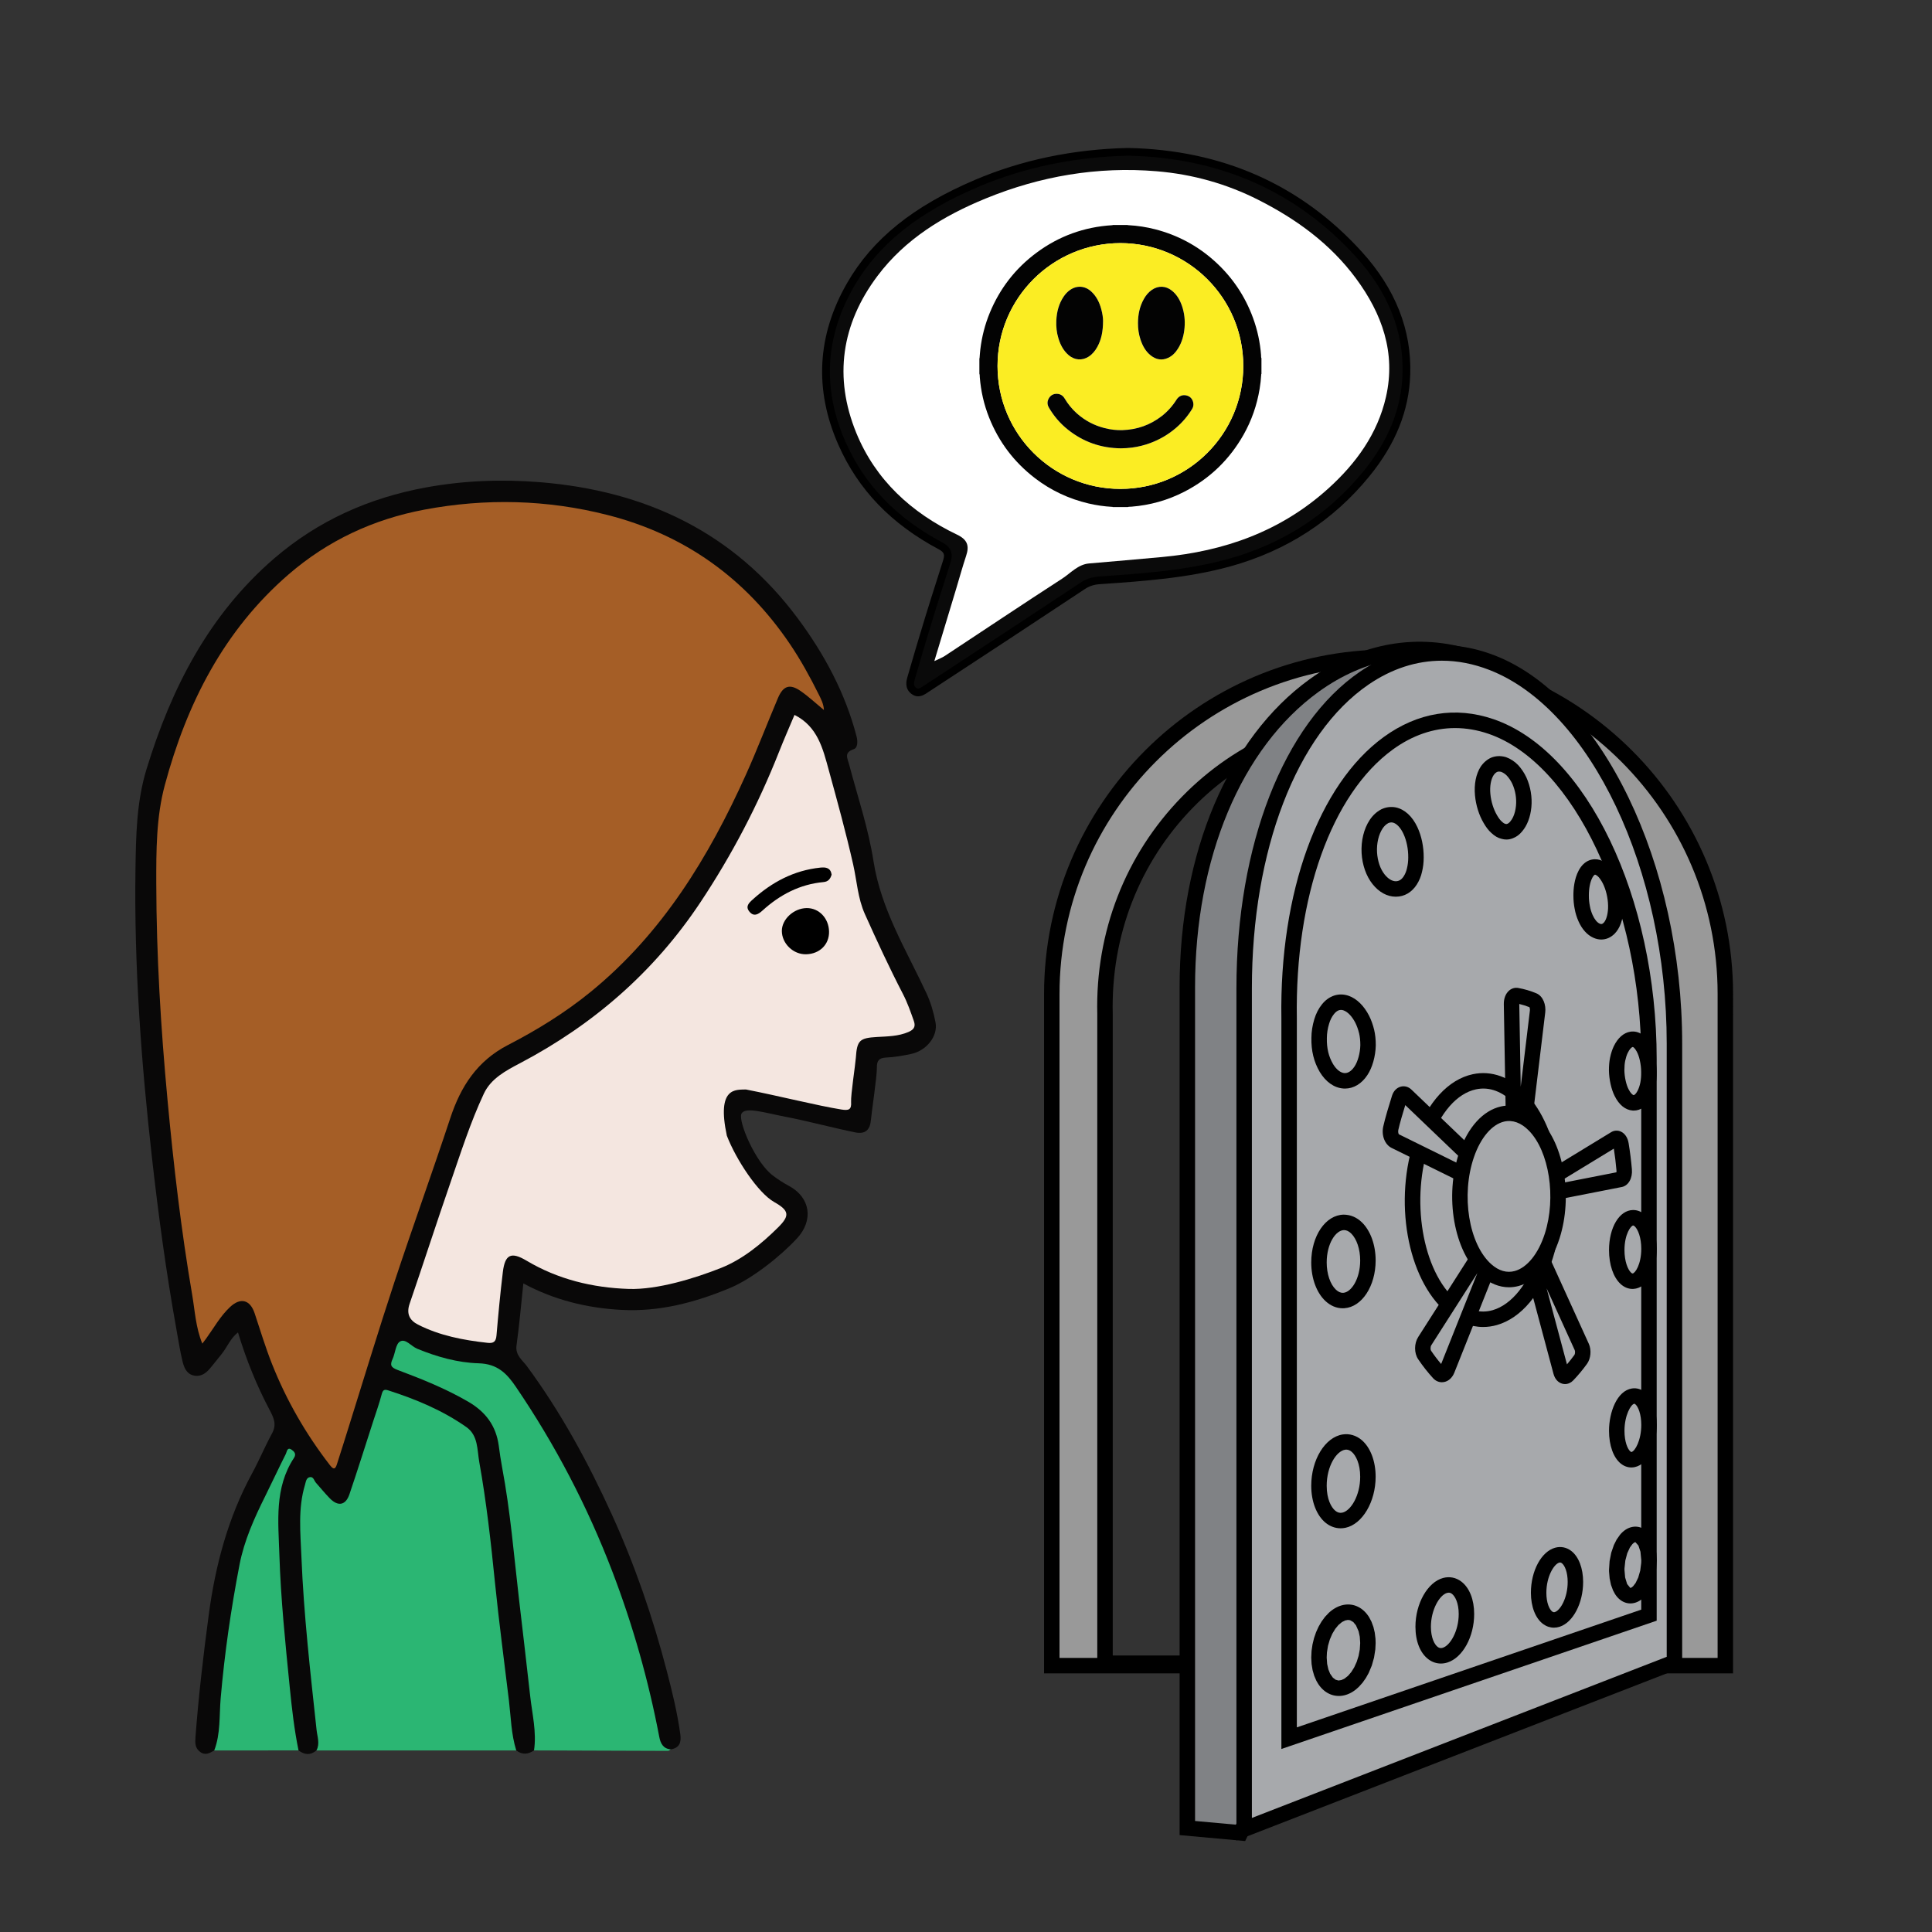
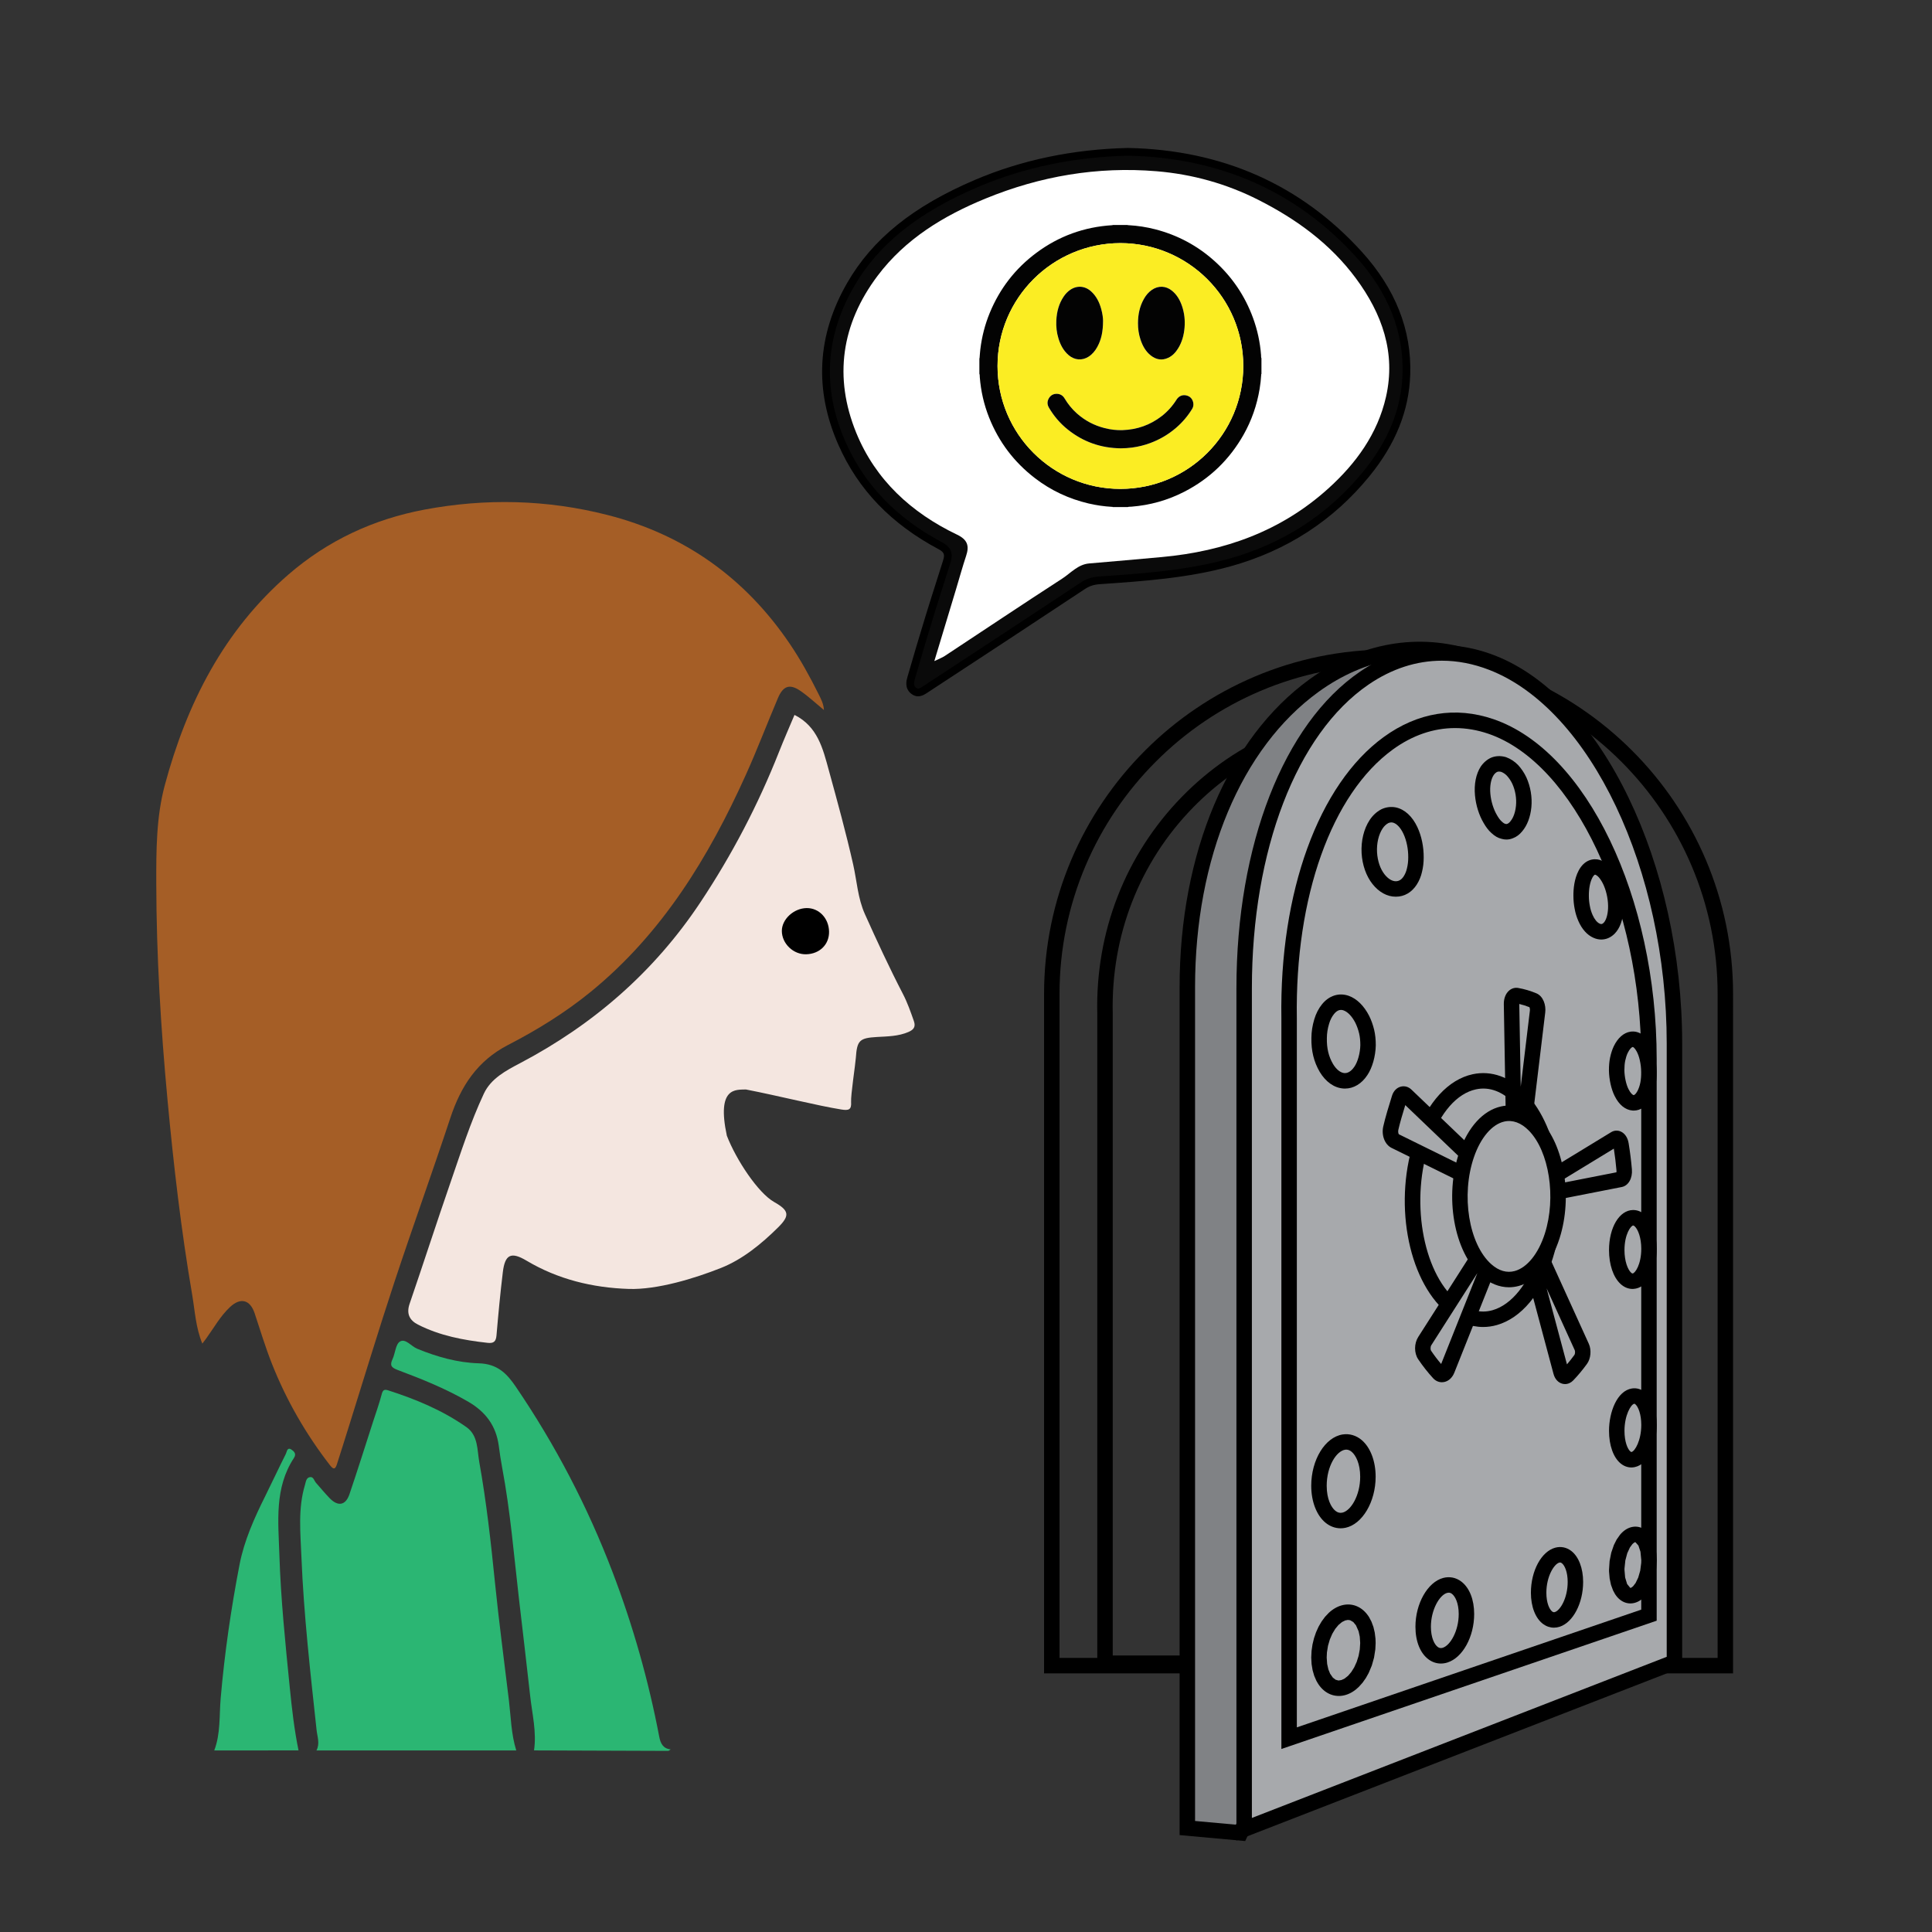
<svg xmlns="http://www.w3.org/2000/svg" version="1.1" x="0px" y="0px" viewBox="0 0 500 500" style="enable-background:new 0 0 500 500;" xml:space="preserve">
  <rect x="0" y="0" width="500" height="500" fill="#333333" stroke="none" />
  <g id="Layer_1">
</g>
  <g id="Layer_2">
    <g id="XMLID_6372_">
      <g id="XMLID_6615_">
-         <path id="XMLID_3_" style="fill:#090808;" d="M55.447,453.017c-1.165,0.657-2.287,1.397-3.66,0.367     c-1.353-1.015-1.305-2.364-1.195-3.832c0.793-10.594,2.028-21.139,3.436-31.666c1.714-12.815,4.994-25.139,11.213-36.583     c1.845-3.396,3.336-6.985,5.182-10.381c1.239-2.279,0.414-4.022-0.65-6.033c-3.358-6.346-6.032-12.99-8.181-20.049     c-2.001,1.519-2.829,3.897-4.345,5.724c-1.025,1.235-1.986,2.524-3.035,3.738c-1.116,1.294-2.536,2.127-4.269,1.635     c-1.771-0.503-2.355-2.176-2.727-3.721c-0.641-2.661-1.052-5.377-1.538-8.074c-2.674-14.822-4.685-29.727-6.368-44.701     c-2.78-24.742-4.612-49.518-4.249-74.417c0.127-8.704,0.265-17.484,2.849-25.931c6.423-21,16.186-40.079,33.116-54.63     c11.29-9.704,24.472-15.619,39.222-18.315c9.823-1.796,19.661-2.154,29.484-1.36c27.251,2.204,50.181,12.908,66.806,35.343     c6.851,9.245,12.216,19.231,15.141,30.445c0.358,1.371,0.267,2.977-0.699,3.297c-2.647,0.879-1.664,2.324-1.221,3.994     c2.202,8.305,4.984,16.529,6.299,24.978c1.955,12.561,8.515,23.053,13.701,34.188c1.135,2.438,1.859,4.981,2.355,7.565     c0.679,3.536-2.319,7.32-6.311,8.162c-2.125,0.448-4.292,0.837-6.454,0.932c-1.874,0.083-2.425,0.807-2.411,2.602     c0.019,2.463-1.337,11.201-1.556,13.658c-0.212,2.387-1.402,3.627-3.983,3.119c-4.87-0.959-12.854-3.059-18.127-4.056     c-5.273-0.998-10.428-2.686-11.376-0.79c-0.948,1.896,3.662,12.791,8.215,16.069c1.267,0.974,2.635,1.846,4.044,2.601     c5.608,3.002,6.448,8.917,2.108,13.603c-4.308,4.651-11.652,10.464-17.346,12.834c-9.015,3.753-18.251,6.198-28.115,5.665     c-8.882-0.479-17.344-2.541-25.358-6.852c-0.59,5.515-1.034,10.8-1.767,16.044c-0.358,2.559,1.542,3.82,2.682,5.366     c8.819,11.967,15.855,24.913,21.999,38.417c5.954,13.086,10.602,26.608,14.214,40.492c1.402,5.388,2.73,10.811,3.494,16.349     c0.288,2.088-0.171,3.563-2.493,3.926c-2.491,0.167-3.192-1.471-3.668-3.489c-1.875-7.94-3.487-15.938-5.845-23.768     c-5.971-19.831-14.104-38.682-24.887-56.385c-2.573-4.225-5.399-8.261-8.267-12.281c-1.139-1.597-2.901-2.634-4.85-2.857     c-6.826-0.779-13.598-1.924-19.851-5.008c-1.178-0.581-2.374-1.23-2.912,0.643c-0.448,1.558-2.123,3.359,0.682,4.483     c3.08,1.235,6.224,2.3,9.242,3.704c3.278,1.525,6.408,3.304,9.558,5.064c4.394,2.457,6.279,6.534,7.07,11.148     c1.186,6.915,2.154,13.866,3.072,20.829c1.289,9.78,2.311,19.595,3.346,29.391c0.907,8.581,2.539,17.077,2.994,25.708     c0.065,1.227-0.106,2.255-1.05,3.081c-1.531,1.046-3.063,1.189-4.598,0.006c-1.515-1.047-1.678-2.705-1.821-4.299     c-0.982-10.954-2.427-21.859-3.692-32.777c-1.58-13.642-2.72-27.363-5.551-40.847c-0.552-2.631-2.101-4.967-4.367-6.414     c-4.888-3.123-10.257-5.214-15.597-7.375c-1.896-0.767-2.992-0.181-3.632,1.804c-2.01,6.229-4.077,12.441-5.929,18.72     c-0.544,1.846-1.067,3.697-1.935,5.412c-1.186,2.343-3.921,3.022-5.975,1.386c-1.275-1.016-2.173-2.378-3.223-3.6     c-1.257-1.462-2.077-1.059-2.449,0.643c-0.508,2.319-0.879,4.659-0.838,7.052c0.25,14.707,1.205,29.361,3.075,43.957     c0.566,4.416,0.647,8.888,1.34,13.298c0.185,1.178-0.069,2.274-1.114,3.041c-1.55,1.317-3.098,1.161-4.644-0.008     c-0.838-0.714-1.226-1.627-1.363-2.719c-1.845-14.764-3.739-29.511-4.148-44.423c-0.177-6.445-0.713-12.848-0.001-19.304     c0.376-3.409,2.002-6.284,3.288-9.694c-1.092,0.715-1.356,1.599-1.716,2.382c-2.22,4.826-4.523,9.614-6.722,14.449     c-3.619,7.958-4.946,16.522-6.127,25.057c-1.127,8.148-2.599,16.269-2.781,24.54c-0.026,1.201-0.078,2.4-0.177,3.598     C57.328,449.092,57.373,451.415,55.447,453.017z" />
-       </g>
+         </g>
      <g id="XMLID_6614_">
        <path id="XMLID_4_" style="fill:#2BB673;" d="M81.9,453.009c0.939-1.761,0.22-3.538,0.03-5.301     c-1.609-14.894-3.317-29.779-3.92-44.76c-0.251-6.246-0.93-12.521,0.919-18.665c0.238-0.791,0.296-1.848,1.292-2.007     c0.922-0.147,1.068,0.923,1.549,1.462c1.196,1.343,2.328,2.748,3.584,4.032c2.129,2.176,4.104,1.822,5.078-1.045     c2.125-6.248,4.096-12.548,6.127-18.827c0.757-2.34,1.594-4.659,2.215-7.035c0.29-1.108,0.627-1.384,1.726-1.03     c7.14,2.299,14.026,5.158,20.191,9.488c3.093,2.172,2.781,5.911,3.344,9.046c1.857,10.343,3.01,20.788,4.068,31.247     c1.029,10.178,2.392,20.322,3.607,30.482c0.517,4.322,0.579,8.71,1.899,12.914C116.372,453.009,99.136,453.009,81.9,453.009z" />
      </g>
      <g id="XMLID_6613_">
        <path id="XMLID_5_" style="fill:#2BB673;" d="M138.205,453.003c0.707-4.762-0.477-9.395-0.994-14.068     c-0.925-8.372-1.928-16.735-2.897-25.102c-1.319-11.38-2.241-22.811-4.37-34.088c-0.351-1.858-0.614-3.735-0.868-5.609     c-0.697-5.133-3.369-8.736-7.878-11.364c-5.831-3.399-12.042-5.876-18.306-8.231c-1.784-0.671-1.991-1.299-1.285-2.842     c0.695-1.521,0.783-3.838,1.911-4.513c1.427-0.855,2.905,1.229,4.445,1.864c5.105,2.107,10.517,3.618,15.901,3.77     c4.922,0.139,7.325,2.678,9.658,6.109c10.186,14.982,18.511,30.918,24.98,47.857c5.304,13.889,9.331,28.111,12.115,42.7     c0.323,1.694,0.989,3.064,2.959,3.253c-0.229,0.135-0.458,0.387-0.685,0.387C161.328,453.098,149.767,453.049,138.205,453.003z" />
      </g>
      <g id="XMLID_6612_">
        <path id="XMLID_6_" style="fill:#2BB673;" d="M55.447,453.017c1.666-4.359,1.275-9.002,1.664-13.504     c1.003-11.629,2.676-23.156,4.882-34.593c1.199-6.218,3.818-12.037,6.645-17.718c1.809-3.638,3.518-7.326,5.347-10.953     c0.256-0.508,0.323-1.847,1.46-1.082c0.631,0.425,1.34,1.064,0.636,2.136c-5.105,7.767-4.052,16.476-3.779,25.067     c0.365,11.479,1.547,22.894,2.686,34.312c0.545,5.466,1.164,10.928,2.27,16.319C69.986,453.006,62.717,453.012,55.447,453.017z" />
      </g>
      <g id="XMLID_6611_">
        <path id="XMLID_7_" style="fill:#A55E26;" d="M213.23,183.754c-2.054-1.696-3.914-3.446-5.988-4.891     c-2.833-1.974-4.547-1.421-5.917,1.808c-2.803,6.605-5.355,13.321-8.303,19.86c-9.635,21.371-21.665,41.068-40.128,56.139     c-6.608,5.394-13.867,9.872-21.398,13.76c-8.001,4.131-12.241,10.712-14.95,18.905c-4.706,14.229-9.804,28.329-14.504,42.56     c-4.087,12.371-7.851,24.849-11.759,37.279c-1.02,3.245-2.026,6.494-3.074,9.73c-0.375,1.157-0.758,1.657-1.805,0.304     c-6.228-8.044-11.262-16.773-15.006-26.215c-1.702-4.291-3.037-8.729-4.495-13.114c-1.17-3.518-3.648-4.183-6.393-1.6     c-2.504,2.355-4.16,5.371-6.149,8.127c-0.266,0.369-0.549,0.726-0.999,1.32c-1.726-4.232-1.914-8.493-2.621-12.622     c-2.861-16.717-4.811-33.545-6.385-50.437c-1.736-18.635-2.87-37.289-2.91-55.994c-0.018-8.527-0.016-17.203,2.203-25.461     c5.663-21.074,15.247-40.05,32.067-54.581c10.124-8.747,21.934-14.259,35.12-16.74c15.898-2.991,31.765-2.597,47.386,1.386     c19.903,5.075,35.66,16.312,47.206,33.39c2.81,4.156,5.21,8.525,7.437,13C212.481,180.907,213.155,182.168,213.23,183.754z" />
      </g>
      <g id="XMLID_6610_">
        <path id="XMLID_8_" style="fill:#F4E6E0;" d="M205.614,185.019c6.008,3.006,7.351,8.747,8.874,14.293     c2.225,8.102,4.458,16.211,6.309,24.403c0.971,4.297,1.184,8.723,3.04,12.86c3.123,6.962,6.326,13.88,9.837,20.653     c1.171,2.26,2.001,4.642,2.839,7.032c0.533,1.521-0.1,2.253-1.439,2.827c-2.603,1.116-5.35,1.124-8.096,1.282     c-4.548,0.262-5.18,0.886-5.488,5.408c-0.116,1.703-1.342,9.693-1.226,11.392c0.141,2.054-0.628,2.272-2.507,1.972     c-6.231-0.995-16.063-3.498-24.716-5.186c-2.565,0.108-7.643-0.726-4.935,11.958c2.423,6.27,8.093,14.825,12.254,17.176     c3.86,2.182,4.119,3.477,1.054,6.521c-4.378,4.349-9.282,8.328-14.785,10.518c-6.802,2.707-16.524,5.69-23.908,5.447     c-9.387-0.309-18.314-2.47-26.476-7.329c-3.962-2.358-5.554-1.627-6.112,2.971c-0.662,5.453-1.175,10.925-1.643,16.398     c-0.138,1.61-0.745,2.083-2.316,1.909c-6.24-0.691-12.359-1.847-18.007-4.72c-2.174-1.106-3.044-2.813-2.162-5.385     c3.574-10.426,6.957-20.918,10.559-31.333c2.683-7.759,5.172-15.61,8.657-23.054c1.843-3.937,5.743-5.972,9.386-7.89     c19.011-10.006,34.716-23.671,46.634-41.594c8.161-12.273,14.961-25.263,20.374-38.978     C202.886,191.35,204.286,188.18,205.614,185.019z" />
      </g>
      <g id="XMLID_6609_">
        <path id="XMLID_9_" d="M208.625,246.965c-3.311,0.08-6.263-2.749-6.284-6.023c-0.019-3.025,3.072-5.885,6.41-5.931     c3.193-0.044,5.737,2.616,5.807,6.071C214.627,244.418,212.144,246.879,208.625,246.965z" />
      </g>
      <g id="XMLID_6608_">
-         <path id="XMLID_10_" d="M215.224,226.343c-0.319,1.068-0.815,1.817-2.093,1.935c-6.139,0.567-11.295,3.275-15.804,7.373     c-1.03,0.936-2.227,1.721-3.403,0.252c-1.036-1.293-0.163-2.17,0.821-3.063c5.013-4.546,10.719-7.586,17.541-8.3     C213.747,224.388,214.95,224.572,215.224,226.343z" />
-       </g>
+         </g>
    </g>
    <g id="XMLID_6758_">
      <path id="XMLID_4006_" style="fill:#0A0A0A;" d="M291.905,39.293c23.818,0.473,43.894,9.027,59.793,26.542    c7.893,8.695,12.678,18.92,12.274,31.056c-0.328,9.844-4.301,18.31-10.353,25.739c-9.306,11.422-21.298,19.065-35.471,22.984    c-10.963,3.032-22.311,3.801-33.617,4.575c-1.634,0.112-2.972,0.531-4.352,1.446c-13.488,8.944-27.023,17.819-40.56,26.688    c-0.937,0.614-1.941,1.381-3.158,0.441c-1.131-0.873-0.998-2.081-0.687-3.167c1.523-5.322,3.107-10.627,4.73-15.92    c1.469-4.792,3.021-9.559,4.524-14.341c0.553-1.759,0.398-2.993-1.584-4.048c-11.39-6.065-20.278-14.61-25.561-26.587    c-6.193-14.042-5.374-27.776,2.234-40.985c7.436-12.909,19.296-20.572,32.605-26.246    C265.289,42.113,278.492,39.605,291.905,39.293z" />
      <path id="XMLID_4007_" d="M237.604,180.205c-0.548,0-1.141-0.174-1.756-0.649c-1.844-1.423-1.237-3.539-1.037-4.234    c1.414-4.943,2.963-10.157,4.734-15.937c0.923-3.01,1.878-6.01,2.834-9.01c0.566-1.778,1.133-3.557,1.692-5.338    c0.433-1.377,0.375-2.079-1.101-2.865c-12.372-6.587-20.878-15.44-26.006-27.066c-6.286-14.251-5.518-28.345,2.283-41.888    c6.544-11.362,17.056-19.835,33.079-26.667c12.08-5.149,25.388-7.928,39.553-8.257l0.043,0c24.41,0.485,44.771,9.525,60.514,26.87    c8.699,9.583,12.915,20.269,12.532,31.761c-0.312,9.37-3.771,17.985-10.576,26.337c-9.329,11.449-21.434,19.294-35.979,23.316    c-11.021,3.047-22.544,3.837-33.688,4.601l-0.127,0.009c-1.512,0.104-2.669,0.487-3.868,1.282    c-13.134,8.71-26.142,17.241-40.564,26.691l-0.154,0.102C239.425,179.649,238.584,180.205,237.604,180.205z M291.905,40.292    c-13.901,0.327-26.953,3.051-38.792,8.098c-15.604,6.652-25.814,14.858-32.132,25.825c-7.465,12.961-8.2,26.447-2.186,40.083    c4.939,11.199,13.155,19.739,25.115,26.107c2.819,1.501,2.587,3.584,2.069,5.23c-0.561,1.783-1.128,3.564-1.695,5.346    c-0.953,2.993-1.906,5.986-2.827,8.989c-1.768,5.769-3.313,10.97-4.724,15.902c-0.36,1.255-0.139,1.734,0.337,2.101    c0.512,0.396,0.835,0.282,1.838-0.379l0.161-0.106c14.42-9.448,27.425-17.978,40.555-26.685c1.488-0.987,2.98-1.483,4.837-1.61    l0.127-0.009c11.045-0.757,22.467-1.54,33.292-4.533c14.138-3.91,25.9-11.531,34.962-22.652c6.519-8,9.831-16.224,10.129-25.14    c0.364-10.954-3.678-21.165-12.015-30.351C335.603,49.591,315.734,40.771,291.905,40.292z" />
    </g>
    <g id="XMLID_6757_">
      <path id="XMLID_2_" style="fill:#FFFFFF;" d="M350.902,72.03c-6.62-8.941-15.362-15.293-25.177-20.271    c-8.295-4.207-17.101-6.664-26.372-7.438c-15.352-1.281-30.152,1.262-44.316,7.071c-10.824,4.439-20.755,10.445-27.94,20.014    c-9.361,12.467-11.365,26.245-5.498,40.615c4.978,12.193,14.275,20.687,26.076,26.34c2.682,1.285,3.227,2.861,2.369,5.453    c-0.953,2.88-1.758,5.808-2.634,8.714c-1.826,6.055-3.656,12.108-5.606,18.564c1.242-0.604,2.027-0.884,2.702-1.329    c10.118-6.668,20.185-13.414,30.357-19.998c2.239-1.449,4.107-3.699,7.014-3.947c6.278-0.536,12.555-1.08,18.829-1.656    c16.216-1.488,30.814-6.685,43.04-17.723c7.205-6.505,12.779-14.181,14.95-23.744C361.288,91.278,357.675,81.177,350.902,72.03z" />
    </g>
    <g id="XMLID_6373_">
      <g id="XMLID_5998_">
        <g id="XMLID_6025_">
-           <path id="XMLID_3999_" style="fill:#999999;" d="M359.359,170.097c-48.136,0-87.157,39.022-87.157,87.157v173.805h174.315      V257.254C446.517,209.118,407.495,170.097,359.359,170.097z M432.767,430.438H285.975v-167.99      c-1.019-42.365,32.069-76.709,72.886-76.709s73.905,34.344,73.905,76.709V430.438z" />
          <path id="XMLID_4002_" d="M448.517,433.06H270.202V257.254c0-49.162,39.996-89.157,89.157-89.157s89.157,39.996,89.157,89.157      V433.06z M434.767,429.06h9.75V257.254c0-46.956-38.201-85.157-85.157-85.157s-85.157,38.201-85.157,85.157V429.06h9.772      V262.448c-0.512-21.257,7.27-41.249,21.91-56.246c14.142-14.485,32.955-22.463,52.977-22.463      c41.854,0,75.905,35.309,75.905,78.709V429.06z M287.975,428.438h142.792V262.448c0-41.195-32.257-74.709-71.905-74.709      c-18.935,0-36.732,7.549-50.114,21.257c-13.882,14.219-21.259,33.185-20.773,53.404L287.975,428.438z" />
        </g>
      </g>
      <g id="XMLID_6220_">
        <g id="XMLID_6371_">
          <path id="XMLID_3995_" style="fill:#808285;" d="M380.842,170.259c-35.629-11.74-73.561,24.882-73.561,85.165v217.668      l13.767,1.252l97.592-204.557C418.64,225.46,409.067,179.56,380.842,170.259z" />
          <path id="XMLID_3996_" d="M322.254,476.462l-16.973-1.543V255.425c0-34.627,12.572-64.395,33.632-79.628      c13.143-9.508,28.255-12.149,42.555-7.437c35.354,11.65,39.172,74.812,39.172,101.427v0.453l-0.195,0.408L322.254,476.462z       M309.281,471.267l10.561,0.959l96.798-202.891c-0.042-26-3.74-86.406-36.424-97.176c-13.049-4.299-26.883-1.856-38.958,6.879      c-20.022,14.484-31.977,43.04-31.977,76.387V471.267z" />
        </g>
        <g id="XMLID_6775_">
          <path id="XMLID_3991_" style="fill:#A7A9AC;" d="M386.16,171.511c-32.798-12.74-64.173,23.943-64.173,84.227v217.668      l111.359-43.255V270.1C433.346,225.773,413.861,182.271,386.16,171.511z" />
          <path id="XMLID_3992_" d="M319.987,476.328V255.737c0-37.022,12.233-68.393,31.927-81.87c10.856-7.43,22.949-8.889,34.971-4.22      c27.627,10.731,48.461,53.917,48.461,100.453v161.42L319.987,476.328z M373.158,170.989c-6.563,0-12.981,2.07-18.985,6.179      c-18.619,12.742-30.186,42.848-30.186,78.569v214.745l107.358-41.701V270.1c0-44.976-19.737-86.558-45.91-96.724      C381.333,171.782,377.218,170.989,373.158,170.989z" />
        </g>
        <g id="XMLID_6786_">
          <path id="XMLID_3987_" style="fill:#A7A9AC;" d="M385.849,188.006c-27.478-9.394-53.065,23.766-52.226,75.556v186.275      l93.127-31.837V274.134C426.749,234.289,409.659,196.146,385.849,188.006z" />
          <path id="XMLID_3988_" d="M331.622,452.636V263.563c-0.529-32.641,9.613-60.553,26.468-72.812      c8.779-6.386,18.604-7.988,28.405-4.637h0.001c24.088,8.235,42.253,46.076,42.253,88.02v145.297L331.622,452.636z       M376.569,188.423c-5.582,0-11.047,1.869-16.126,5.563c-15.819,11.504-25.33,38.152-24.821,69.544v183.51l89.127-30.469V274.134      c0-39.653-17.371-76.654-39.547-84.235C382.317,188.913,379.428,188.423,376.569,188.423z" />
        </g>
        <g id="XMLID_6800_">
          <g id="XMLID_6826_">
            <g id="XMLID_6828_">
              <path id="XMLID_3983_" style="fill-rule:evenodd;clip-rule:evenodd;fill:#A7A9AC;" d="M379.514,417.703        c0,4.907-2.448,9.665-5.515,10.642c-3.118,0.993-5.684-2.289-5.684-7.346c0-5.056,2.566-9.85,5.684-10.692        C377.066,409.48,379.514,412.797,379.514,417.703z" />
              <path id="XMLID_3984_" d="M372.9,430.522c-1.125,0-2.214-0.357-3.172-1.058c-2.169-1.586-3.413-4.672-3.413-8.466        c0-5.994,3.146-11.538,7.162-12.622c1.667-0.45,3.344-0.116,4.724,0.941c2.105,1.611,3.313,4.668,3.313,8.385        c0,5.898-2.97,11.293-6.907,12.548C374.036,430.433,373.464,430.522,372.9,430.522z M374.927,412.181        c-0.13,0-0.264,0.02-0.406,0.058c-1.985,0.536-4.205,4.396-4.205,8.761c0,2.908,0.956,4.638,1.774,5.236        c0.407,0.299,0.812,0.36,1.302,0.205c1.949-0.622,4.122-4.363,4.122-8.737c0-2.859-0.939-4.593-1.744-5.209        C375.494,412.283,375.224,412.181,374.927,412.181z" />
            </g>
          </g>
          <g id="XMLID_6822_">
            <g id="XMLID_6824_">
              <path id="XMLID_3979_" style="fill-rule:evenodd;clip-rule:evenodd;fill:#A7A9AC;" d="M407.714,409.404        c0,4.529-2.084,8.864-4.693,9.695c-2.648,0.844-4.825-2.238-4.825-6.894c0-4.656,2.177-9.019,4.825-9.734        C405.63,401.767,407.714,404.876,407.714,409.404z" />
              <path id="XMLID_3980_" d="M402.157,421.239c-0.985,0-1.942-0.316-2.789-0.936c-1.985-1.451-3.171-4.479-3.171-8.099        c0-5.679,2.709-10.694,6.303-11.665c1.447-0.391,2.917-0.094,4.134,0.837c1.929,1.477,3.08,4.478,3.08,8.027        c0,5.509-2.616,10.496-6.085,11.601C403.138,421.161,402.645,421.239,402.157,421.239z M403.747,404.371        c-0.069,0-0.136,0.012-0.204,0.03c-1.364,0.369-3.346,3.592-3.346,7.804c0,2.591,0.77,4.313,1.531,4.87        c0.234,0.172,0.421,0.203,0.686,0.119c1.378-0.439,3.3-3.615,3.3-7.79c0-2.552-0.76-4.275-1.512-4.852        C404.026,404.418,403.883,404.371,403.747,404.371z" />
            </g>
          </g>
          <g id="XMLID_6818_">
            <g id="XMLID_6820_">
              <path id="XMLID_3975_" style="fill-rule:evenodd;clip-rule:evenodd;fill:#A7A9AC;" d="M422.641,361.314        c2.288-0.364,4.12,2.973,4.12,7.449c0,4.476-1.832,8.488-4.12,8.968c-2.321,0.487-4.228-2.836-4.228-7.429        C418.413,365.708,420.32,361.683,422.641,361.314z" />
              <path id="XMLID_3976_" d="M422.196,379.777c-0.977,0-1.931-0.349-2.755-1.018c-1.896-1.539-3.028-4.701-3.028-8.458        c0-4.858,2.072-10.353,5.913-10.964h0.001c1.231-0.195,2.48,0.177,3.502,1.05c1.836,1.566,2.932,4.698,2.932,8.375        c0,4.835-1.961,10.14-5.71,10.925C422.766,379.748,422.479,379.777,422.196,379.777z M422.954,363.289        c-0.873,0.14-2.541,2.979-2.541,7.013c0,2.813,0.803,4.747,1.549,5.353c0.175,0.142,0.239,0.123,0.268,0.119        c0.893-0.188,2.531-2.991,2.531-7.011c0-2.768-0.793-4.704-1.529-5.333C423.149,363.358,423.047,363.278,422.954,363.289        L422.954,363.289z" />
            </g>
          </g>
          <g id="XMLID_6814_">
            <g id="XMLID_6816_">
              <path id="XMLID_3971_" style="fill-rule:evenodd;clip-rule:evenodd;fill:#A7A9AC;" d="M422.641,315.153        c2.288-0.037,4.12,3.562,4.12,8.038c0,4.476-1.832,8.226-4.12,8.379c-2.321,0.155-4.228-3.44-4.228-8.033        C418.413,318.943,420.32,315.19,422.641,315.153z" />
              <path id="XMLID_3972_" d="M422.491,333.575c-1.125,0-2.2-0.452-3.126-1.317c-1.849-1.729-2.952-4.989-2.952-8.721        c0-5.863,2.663-10.327,6.195-10.384h0.001c0.021,0,0.044,0,0.066,0c1.175,0,2.293,0.49,3.239,1.422        c1.782,1.754,2.846,4.975,2.846,8.616c0,5.779-2.518,10.142-5.986,10.374C422.68,333.572,422.585,333.575,422.491,333.575z         M422.672,317.153c-0.581,0.01-2.259,2.22-2.259,6.384c0,2.902,0.873,5.041,1.685,5.8c0.163,0.152,0.309,0.241,0.409,0.238        c0.654-0.044,2.254-2.335,2.254-6.384c0-2.86-0.829-4.956-1.651-5.766c-0.205-0.201-0.362-0.272-0.436-0.272H422.672        L422.672,317.153z" />
            </g>
          </g>
          <g id="XMLID_6810_">
            <g id="XMLID_6812_">
              <path id="XMLID_3967_" style="fill-rule:evenodd;clip-rule:evenodd;fill:#A7A9AC;" d="M422.234,268.979        c1.143-0.178,2.244,0.604,3.073,2.138c0.419,0.761,0.775,1.702,1.012,2.77c0.243,1.066,0.411,2.259,0.415,3.503        c0.041,2.595-0.434,4.413-1.169,5.86c-0.743,1.413-1.776,2.247-2.924,2.16c-1.156-0.088-2.21-1.093-2.978-2.653        c-0.775-1.526-1.237-3.816-1.274-5.753c0-1.022,0.069-1.99,0.255-2.891c0.192-0.9,0.451-1.728,0.789-2.454        C420.122,270.214,421.094,269.157,422.234,268.979z" />
              <path id="XMLID_3968_" d="M422.809,287.417c-0.105,0-0.212-0.005-0.319-0.013c-1.855-0.143-3.496-1.479-4.621-3.765        c-0.862-1.701-1.434-4.237-1.479-6.598c0-1.283,0.097-2.36,0.296-3.33c0.233-1.095,0.548-2.064,0.937-2.898        c1.045-2.193,2.571-3.541,4.306-3.812l0,0c2.025-0.31,3.885,0.842,5.14,3.165c0.519,0.94,0.938,2.082,1.205,3.287        c0.303,1.329,0.459,2.654,0.463,3.93c0.042,2.63-0.412,4.854-1.387,6.772C426.245,286.252,424.608,287.417,422.809,287.417z         M422.542,270.955c-0.243,0.038-0.789,0.486-1.303,1.563c-0.254,0.546-0.472,1.229-0.64,2.013        c-0.141,0.687-0.211,1.501-0.211,2.473c0.033,1.702,0.458,3.666,1.058,4.848c0.548,1.112,1.115,1.547,1.348,1.564        c0.174-0.006,0.559-0.256,1-1.097c0.67-1.318,0.973-2.882,0.94-4.898c-0.003-1.006-0.126-2.037-0.365-3.09        c-0.188-0.848-0.47-1.622-0.814-2.249C423.067,271.18,422.616,270.925,422.542,270.955z" />
            </g>
          </g>
          <g id="XMLID_6806_">
            <g id="XMLID_6808_">
              <path id="XMLID_3963_" style="fill-rule:evenodd;clip-rule:evenodd;fill:#A7A9AC;" d="M410.323,226.236        c0.797-1.506,1.938-2.137,3.162-1.761c0.599,0.197,1.224,0.624,1.819,1.281c0.574,0.68,1.143,1.555,1.61,2.649        c0.937,2.179,1.347,4.698,1.246,6.839c-0.11,2.168-0.7,3.938-1.689,4.958c-0.995,1.025-2.19,1.161-3.271,0.67        c-1.105-0.49-2.118-1.581-2.866-3.269c-0.374-0.852-0.666-1.755-0.842-2.746c-0.193-0.963-0.294-1.975-0.296-3.006        C409.181,229.821,409.516,227.76,410.323,226.236z" />
              <path id="XMLID_3964_" d="M414.414,243.149c-0.677,0-1.366-0.15-2.041-0.456c-1.6-0.708-2.943-2.19-3.869-4.281        c-0.466-1.06-0.787-2.107-0.982-3.207c-0.211-1.052-0.324-2.194-0.326-3.352c-0.013-1.788,0.212-4.387,1.359-6.554l0,0        c1.488-2.81,3.823-3.258,5.518-2.737c0.992,0.324,1.894,0.943,2.715,1.851c0.815,0.963,1.462,2.025,1.966,3.207        c1.013,2.353,1.525,5.168,1.404,7.718c-0.139,2.719-0.917,4.88-2.252,6.256C416.912,242.619,415.687,243.149,414.414,243.149z         M412.09,227.171c-0.582,1.1-0.908,2.8-0.895,4.665c0.002,0.907,0.088,1.787,0.257,2.627c0.146,0.825,0.377,1.573,0.711,2.333        c0.508,1.146,1.164,1.945,1.846,2.247c0.351,0.159,0.634,0.171,1.025-0.233c0.622-0.641,1.043-2.012,1.128-3.667        c0.091-1.928-0.314-4.154-1.086-5.947c-0.351-0.82-0.787-1.542-1.3-2.149c-0.43-0.472-0.784-0.628-0.914-0.67        C412.561,226.293,412.169,227.023,412.09,227.171L412.09,227.171z" />
            </g>
          </g>
          <g id="XMLID_6802_">
            <g id="XMLID_6804_">
              <path id="XMLID_3959_" style="fill-rule:evenodd;clip-rule:evenodd;fill:#A7A9AC;" d="M383.717,205.664        c-0.231-2.46,0.192-4.658,1.178-6.183c0.49-0.715,1.114-1.253,1.833-1.571c0.716-0.287,1.526-0.292,2.372-0.068        c0.843,0.307,1.642,0.816,2.341,1.541c0.697,0.75,1.298,1.655,1.767,2.646c0.935,2.062,1.334,4.437,1.117,6.694        c-0.218,2.263-0.967,4.028-1.896,5.114c-0.472,0.585-0.996,1.001-1.551,1.205c-0.559,0.233-1.154,0.313-1.778,0.104        c-0.626-0.124-1.227-0.523-1.796-1.061c-0.569-0.51-1.108-1.221-1.597-2.079C384.737,210.371,383.948,208.124,383.717,205.664        z" />
              <path id="XMLID_3960_" d="M389.851,217.272c-0.422,0-0.846-0.063-1.265-0.19c-0.91-0.208-1.78-0.714-2.656-1.544        c-0.678-0.606-1.351-1.474-1.959-2.541c-1.199-2.02-2.003-4.568-2.245-7.146l0,0c-0.272-2.9,0.256-5.548,1.489-7.457        c0.73-1.067,1.656-1.852,2.706-2.315c1.165-0.469,2.386-0.518,3.692-0.171c0.058,0.015,0.115,0.033,0.172,0.054        c1.162,0.423,2.204,1.106,3.096,2.031c0.86,0.925,1.57,1.986,2.136,3.179c1.093,2.41,1.55,5.149,1.3,7.742        c-0.242,2.511-1.083,4.721-2.367,6.222c-0.68,0.842-1.493,1.456-2.382,1.782C391.012,217.153,390.434,217.272,389.851,217.272        z M385.708,205.477c0.186,1.972,0.813,3.98,1.72,5.509c0.407,0.712,0.82,1.259,1.212,1.61c0.537,0.508,0.802,0.579,0.85,0.588        c0.083,0.017,0.165,0.039,0.246,0.065c0.046,0.015,0.132,0.046,0.373-0.054c0.171-0.065,0.42-0.189,0.767-0.617        c0.387-0.454,1.23-1.667,1.459-4.047c0.185-1.908-0.152-3.924-0.946-5.677c-0.37-0.78-0.863-1.52-1.411-2.11        c-0.419-0.434-0.922-0.775-1.476-0.991c-0.415-0.098-0.761-0.095-1.029,0.013c-0.311,0.138-0.644,0.432-0.928,0.845        C385.838,201.707,385.521,203.497,385.708,205.477L385.708,205.477z" />
            </g>
          </g>
          <g id="XMLID_6028_">
            <g id="XMLID_6032_">
              <path id="XMLID_3955_" style="fill-rule:evenodd;clip-rule:evenodd;fill:#A7A9AC;" d="M356.764,227.537        c-1.39-1.757-2.228-4.204-2.385-6.858c-0.145-2.621,0.44-5.372,1.764-7.364c0.654-0.993,1.444-1.657,2.237-2.082        c0.814-0.383,1.663-0.475,2.47-0.316c1.63,0.35,3.127,1.792,4.159,3.995c1.034,2.208,1.461,4.727,1.443,7.006        c-0.002,1.162-0.131,2.248-0.377,3.23c-0.225,1.026-0.598,1.893-1.079,2.663c-0.969,1.533-2.296,2.259-3.763,2.252        C359.777,230.069,358.144,229.281,356.764,227.537z" />
              <path id="XMLID_3956_" d="M361.253,232.063c-0.018,0-0.037,0-0.057,0c-2.188,0-4.324-1.166-6.001-3.285l0,0        c-1.631-2.062-2.63-4.896-2.813-7.98c-0.177-3.192,0.587-6.32,2.094-8.588c0.777-1.18,1.774-2.103,2.958-2.738        c0.031-0.016,0.063-0.032,0.094-0.047c1.175-0.554,2.46-0.714,3.707-0.469c2.302,0.495,4.272,2.307,5.585,5.11        c1.074,2.293,1.653,5.088,1.631,7.87c-0.002,1.303-0.149,2.552-0.437,3.7c-0.25,1.142-0.687,2.22-1.323,3.237        C365.389,230.933,363.46,232.063,361.253,232.063z M361.224,228.063c0.004,0,0.008,0,0.008,0c0.841,0,1.513-0.432,2.074-1.32        c0.384-0.614,0.652-1.278,0.814-2.022c0.223-0.891,0.329-1.815,0.331-2.805c0.018-2.209-0.427-4.391-1.254-6.154        c-0.747-1.597-1.782-2.676-2.768-2.888c-0.365-0.074-0.764-0.024-1.152,0.15c-0.571,0.317-1.064,0.786-1.465,1.394        c-1.028,1.548-1.563,3.846-1.437,6.153c0.134,2.266,0.829,4.302,1.956,5.728c0.889,1.123,1.938,1.766,2.883,1.766        C361.218,228.063,361.221,228.063,361.224,228.063z" />
            </g>
          </g>
          <g id="XMLID_6023_">
            <g id="XMLID_6026_">
              <path id="XMLID_3951_" style="fill-rule:evenodd;clip-rule:evenodd;fill:#A7A9AC;" d="M347.783,279.709        c-1.756-0.134-3.36-1.397-4.529-3.34c-1.168-2.004-1.93-4.431-1.864-7.709c0.007-1.576,0.277-3.035,0.665-4.305        c0.377-1.271,0.944-2.338,1.605-3.151c1.297-1.632,2.998-2.214,4.737-1.593c1.708,0.61,3.142,2.219,4.146,4.184        c0.49,0.979,0.864,2.052,1.14,3.188c0.266,1.132,0.366,2.31,0.366,3.533c-0.052,2.309-0.717,4.943-1.84,6.604        C351.086,278.839,349.523,279.842,347.783,279.709z" />
              <path id="XMLID_3952_" d="M348.087,281.721c-0.151,0-0.304-0.006-0.457-0.018c-2.366-0.181-4.529-1.708-6.09-4.303        c-1.518-2.606-2.216-5.471-2.149-8.78c0.006-1.591,0.259-3.232,0.752-4.849c0.432-1.451,1.113-2.78,1.967-3.83        c1.815-2.284,4.422-3.119,6.961-2.215c2.066,0.738,3.932,2.569,5.255,5.156c0.547,1.093,0.982,2.308,1.303,3.627        c0.285,1.212,0.423,2.518,0.423,4.005c-0.065,2.886-0.902,5.827-2.184,7.724C352.415,280.463,350.323,281.721,348.087,281.721        z M347.057,261.364c-0.479,0-1.132,0.205-1.83,1.084c-0.538,0.663-0.967,1.513-1.254,2.478        c-0.383,1.255-0.577,2.51-0.582,3.742c-0.053,2.623,0.453,4.739,1.592,6.694c0.847,1.408,1.928,2.274,2.952,2.353l0,0        c1.227,0.087,2.161-1.019,2.601-1.689c0.867-1.283,1.47-3.506,1.517-5.557c-0.001-1.129-0.104-2.135-0.313-3.028        c-0.246-1.014-0.578-1.943-0.981-2.751c-0.838-1.638-1.945-2.808-3.031-3.195        C347.596,261.447,347.361,261.364,347.057,261.364z" />
            </g>
          </g>
          <g id="XMLID_5997_">
            <g id="XMLID_6000_">
              <path id="XMLID_3947_" style="fill-rule:evenodd;clip-rule:evenodd;fill:#A7A9AC;" d="M347.783,336.572        c-3.528,0.236-6.435-4.169-6.435-9.845c0-5.676,2.907-10.322,6.435-10.378c3.466-0.055,6.233,4.356,6.233,9.854        C354.016,331.701,351.249,336.341,347.783,336.572z" />
-               <path id="XMLID_3948_" d="M347.505,338.582c-1.622,0-3.168-0.647-4.494-1.888c-2.294-2.146-3.663-5.871-3.663-9.967        c0-6.866,3.691-12.304,8.403-12.378c1.75,0.011,3.37,0.676,4.748,2.032c2.202,2.167,3.517,5.838,3.517,9.821        c0,6.63-3.558,12.061-8.1,12.364l0,0C347.778,338.577,347.641,338.582,347.505,338.582z M347.847,318.349        c-0.011,0-0.021,0.001-0.032,0.001c-2.113,0.033-4.467,3.482-4.467,8.378c0,2.964,0.918,5.663,2.396,7.046        c0.615,0.575,1.242,0.848,1.905,0.804h0.001c2.064-0.139,4.366-3.611,4.366-8.374c0-2.89-0.89-5.561-2.322-6.97        C349.098,318.646,348.477,318.349,347.847,318.349z" />
            </g>
          </g>
          <g id="XMLID_5988_">
            <g id="XMLID_5993_">
              <path id="XMLID_3943_" style="fill-rule:evenodd;clip-rule:evenodd;fill:#A7A9AC;" d="M347.783,393.436        c-3.528,0.74-6.435-3.249-6.435-8.925c0-5.676,2.907-10.737,6.435-11.298c3.466-0.551,6.233,3.465,6.233,8.962        C354.016,387.673,351.249,392.709,347.783,393.436z" />
              <path id="XMLID_3944_" d="M346.954,395.522c-1.385,0-2.731-0.487-3.886-1.425c-2.33-1.892-3.721-5.476-3.721-9.587        c0-6.719,3.567-12.55,8.121-13.273c1.756-0.275,3.521,0.239,4.955,1.463c2.249,1.919,3.592,5.461,3.592,9.475        c0,6.493-3.437,12.299-7.823,13.218C347.779,395.479,347.365,395.522,346.954,395.522z M348.413,375.162        c-0.104,0-0.21,0.009-0.316,0.026c-2.246,0.356-4.749,4.273-4.749,9.322c0,3.437,1.158,5.602,2.242,6.481        c0.565,0.459,1.148,0.619,1.781,0.486h0.001c2.196-0.461,4.644-4.395,4.644-9.304c0-3.365-1.131-5.529-2.188-6.433        C349.372,375.354,348.906,375.162,348.413,375.162z" />
            </g>
          </g>
          <g id="XMLID_5978_">
            <g id="XMLID_5980_">
              <polygon id="XMLID_3939_" style="fill-rule:evenodd;clip-rule:evenodd;fill:#A7A9AC;" points="422.641,397.174         422.426,397.242 422.214,397.329 422.004,397.436 421.798,397.561 421.595,397.704 421.396,397.864 421.2,398.04         421.009,398.233 420.822,398.442 420.64,398.666 420.463,398.904 420.291,399.156 420.125,399.422 419.965,399.701         419.811,399.992 419.663,400.294 419.523,400.608 419.389,400.933 419.262,401.267 419.144,401.611 419.032,401.964         418.93,402.325 418.835,402.693 418.75,403.069 418.673,403.451 418.606,403.839 418.548,404.232 418.501,404.63         418.463,405.032 418.436,405.437 418.419,405.845 418.414,406.256 418.419,406.663 418.436,407.061 418.463,407.45         418.501,407.83 418.548,408.2 418.606,408.559 418.673,408.908 418.75,409.245 418.835,409.57 418.93,409.883         419.032,410.184 419.144,410.471 419.262,410.745 419.389,411.005 419.523,411.251 419.663,411.482 419.811,411.697         419.965,411.898 420.125,412.082 420.291,412.25 420.463,412.401 420.64,412.535 420.822,412.652 421.009,412.751         421.2,412.831 421.396,412.893 421.595,412.935 421.798,412.959 422.004,412.962 422.214,412.945 422.426,412.908         422.641,412.85 422.856,412.771 423.067,412.673 423.275,412.557 423.48,412.424 423.681,412.273 423.877,412.105         424.069,411.921 424.257,411.722 424.44,411.508 424.618,411.28 424.79,411.038 424.957,410.783 425.119,410.515         425.274,410.236 425.423,409.945 425.565,409.643 425.701,409.332 425.829,409.01 425.951,408.679 426.065,408.34         426.171,407.993 426.269,407.638 426.359,407.277 426.441,406.909 426.514,406.535 426.578,406.156 426.633,405.772         426.678,405.384 426.714,404.992 426.74,404.597 426.756,404.199 426.761,403.799 426.756,403.402 426.74,403.014         426.714,402.634 426.678,402.263 426.633,401.902 426.578,401.55 426.514,401.209 426.441,400.878 426.359,400.558         426.269,400.25 426.171,399.953 426.065,399.668 425.951,399.396 425.829,399.137 425.701,398.891 425.565,398.659         425.423,398.441 425.274,398.238 425.119,398.05 424.957,397.877 424.79,397.72 424.618,397.58 424.44,397.456         424.257,397.35 424.069,397.261 423.877,397.191 423.681,397.139 423.48,397.106 423.275,397.092 423.067,397.099         422.856,397.126       " />
              <path id="XMLID_3940_" d="M422.005,414.962c0,0-0.019,0-0.028,0l-0.207-0.003c-0.067-0.001-0.134-0.006-0.201-0.013        l-0.203-0.023c-0.064-0.008-0.129-0.019-0.192-0.032l-0.199-0.043c-0.061-0.013-0.12-0.029-0.179-0.048l-0.195-0.062        c-0.059-0.018-0.115-0.039-0.171-0.063l-0.191-0.08c-0.056-0.022-0.11-0.049-0.163-0.077l-0.187-0.099        c-0.05-0.025-0.099-0.054-0.146-0.084l-0.183-0.117c-0.044-0.028-0.086-0.058-0.127-0.089l-0.177-0.134        c-0.039-0.03-0.078-0.062-0.115-0.094l-0.172-0.151c-0.034-0.03-0.067-0.063-0.101-0.095l-0.166-0.168        c-0.03-0.031-0.06-0.063-0.088-0.096l-0.16-0.185c-0.025-0.029-0.05-0.059-0.073-0.09l-0.154-0.2        c-0.023-0.03-0.046-0.061-0.067-0.093l-0.147-0.216c-0.02-0.028-0.038-0.057-0.056-0.086l-0.493-0.905l-0.542-1.468        l-0.347-1.634l-0.153-1.771l-0.007-0.466l0.149-2.287l0.429-2.166l0.682-1.981l0.716-1.419l0.884-1.249l0.243-0.276        c0.023-0.025,0.047-0.051,0.071-0.075l0.191-0.193c0.025-0.025,0.052-0.051,0.079-0.075l0.195-0.177        c0.03-0.028,0.062-0.055,0.094-0.08l0.199-0.159c0.03-0.024,0.062-0.048,0.094-0.07l0.203-0.144        c0.039-0.028,0.079-0.055,0.12-0.079l0.207-0.125c0.042-0.025,0.084-0.049,0.126-0.07l0.209-0.106        c0.05-0.025,0.101-0.049,0.152-0.069l0.213-0.087c0.049-0.021,0.099-0.038,0.149-0.055l0.215-0.068        c0.056-0.018,0.112-0.032,0.17-0.046l0.214-0.048c0.06-0.013,0.12-0.023,0.181-0.031l0.212-0.027        c0.066-0.009,0.133-0.014,0.199-0.016l0.208-0.006c0.063-0.002,0.121-0.001,0.181,0.003l0.204,0.013        c0.067,0.004,0.135,0.012,0.202,0.022l0.201,0.033c0.062,0.011,0.123,0.023,0.184,0.04l0.196,0.052        c0.063,0.017,0.124,0.036,0.186,0.059l0.192,0.071c0.052,0.019,0.104,0.04,0.153,0.064l0.188,0.088        c0.053,0.024,0.104,0.051,0.154,0.08l0.184,0.106c0.049,0.028,0.096,0.059,0.142,0.09l0.178,0.124        c0.042,0.029,0.082,0.061,0.122,0.093l0.172,0.141c0.034,0.028,0.067,0.058,0.1,0.088l0.167,0.156        c0.033,0.03,0.065,0.063,0.097,0.097l0.161,0.173c0.026,0.028,0.053,0.058,0.077,0.088l0.155,0.188        c0.025,0.03,0.05,0.062,0.074,0.094l0.149,0.204c0.021,0.028,0.04,0.057,0.059,0.086l0.143,0.218        c0.02,0.029,0.038,0.06,0.056,0.089l0.617,1.248l0.468,1.479l0.283,1.637l0.099,1.758l-0.142,2.228l-0.408,2.118l-0.653,1.955        l-0.691,1.412l-0.847,1.248l-0.494,0.557c-0.024,0.025-0.05,0.051-0.075,0.076l-0.192,0.184        c-0.026,0.024-0.053,0.049-0.08,0.072l-0.196,0.168c-0.032,0.027-0.064,0.054-0.099,0.078l-0.201,0.151        c-0.034,0.026-0.069,0.052-0.105,0.075l-0.204,0.134c-0.04,0.025-0.08,0.05-0.121,0.073l-0.208,0.116        c-0.045,0.025-0.092,0.049-0.139,0.07l-0.212,0.098c-0.049,0.022-0.1,0.044-0.15,0.063l-0.214,0.078        c-0.053,0.019-0.106,0.036-0.16,0.051l-0.215,0.059c-0.061,0.017-0.121,0.03-0.183,0.041l-0.213,0.037        c-0.062,0.011-0.123,0.019-0.186,0.023l-0.209,0.017C422.11,414.96,422.058,414.962,422.005,414.962z M421.927,410.961        l0.312-0.115l0.411-0.335l0.635-0.823l0.688-1.421l0.518-1.793l0.256-2.011l0.016-0.688l-0.213-2.194l-0.527-1.59        l-0.797-0.896l-0.33,0.141l-0.427,0.368l-0.646,0.878l-0.688,1.491l-0.498,1.869l-0.219,2.085l-0.003,0.353l0.167,1.964        l0.517,1.705L421.927,410.961z" />
            </g>
          </g>
          <g id="XMLID_5972_">
            <g id="XMLID_5975_">
              <polygon id="XMLID_3935_" style="fill-rule:evenodd;clip-rule:evenodd;fill:#A7A9AC;" points="354.016,425.208         354.008,424.721 353.984,424.246 353.945,423.781 353.891,423.329 353.822,422.889 353.74,422.461 353.643,422.047         353.533,421.646 353.41,421.26 353.274,420.888 353.126,420.531 352.965,420.189 352.793,419.864 352.61,419.555         352.415,419.263 352.21,418.988 351.995,418.732 351.77,418.493 351.536,418.274 351.292,418.074 351.04,417.894         350.778,417.735 350.509,417.597 350.232,417.48 349.948,417.385 349.657,417.313 349.359,417.264 349.055,417.239         348.745,417.238 348.429,417.262 348.108,417.312 347.783,417.387 347.456,417.488 347.134,417.612 346.816,417.76         346.502,417.93 346.193,418.122 345.89,418.334 345.593,418.568 345.302,418.821 345.018,419.093 344.741,419.383         344.471,419.691 344.21,420.016 343.957,420.357 343.713,420.714 343.478,421.085 343.254,421.47 343.039,421.869         342.835,422.281 342.642,422.704 342.461,423.138 342.292,423.583 342.135,424.037 341.991,424.5 341.861,424.971         341.744,425.45 341.641,425.934 341.553,426.425 341.48,426.921 341.423,427.42 341.381,427.923 341.356,428.429         341.348,428.936 341.356,429.439 341.381,429.929 341.423,430.408 341.48,430.874 341.553,431.326 341.641,431.765         341.744,432.19 341.861,432.599 341.991,432.993 342.135,433.372 342.292,433.734 342.461,434.079 342.642,434.406         342.835,434.716 343.039,435.008 343.254,435.28 343.478,435.533 343.713,435.767 343.957,435.98 344.21,436.172         344.471,436.343 344.741,436.492 345.018,436.62 345.302,436.724 345.593,436.806 345.89,436.864 346.193,436.899         346.502,436.909 346.816,436.894 347.134,436.855 347.456,436.789 347.783,436.698 348.108,436.582 348.429,436.442         348.745,436.28 349.055,436.097 349.359,435.893 349.657,435.669 349.948,435.425 350.232,435.163 350.509,434.883         350.778,434.587 351.04,434.274 351.292,433.945 351.536,433.602 351.77,433.244 351.995,432.874 352.21,432.49         352.415,432.095 352.61,431.689 352.793,431.272 352.965,430.845 353.126,430.409 353.274,429.965 353.41,429.513         353.533,429.054 353.643,428.588 353.74,428.117 353.822,427.641 353.891,427.161 353.945,426.676 353.984,426.189         354.008,425.7       " />
              <path id="XMLID_3936_" d="M346.502,438.909c-0.023,0-0.046,0-0.069-0.001l-0.309-0.011c-0.052-0.002-0.104-0.006-0.155-0.012        l-0.303-0.034c-0.052-0.006-0.104-0.014-0.155-0.023l-0.298-0.058c-0.055-0.011-0.109-0.023-0.163-0.039l-0.291-0.082        c-0.05-0.014-0.099-0.03-0.147-0.048l-0.284-0.104c-0.05-0.019-0.099-0.038-0.147-0.061l-0.277-0.128        c-0.046-0.021-0.091-0.044-0.135-0.068l-0.269-0.149c-0.041-0.023-0.081-0.048-0.121-0.073l-0.262-0.171        c-0.04-0.026-0.079-0.054-0.117-0.083l-0.253-0.192c-0.035-0.027-0.07-0.055-0.104-0.084l-0.244-0.213        c-0.033-0.029-0.065-0.06-0.097-0.091l-0.234-0.233c-0.029-0.028-0.058-0.059-0.084-0.089l-0.225-0.253        c-0.026-0.029-0.051-0.06-0.075-0.09l-0.215-0.272c-0.024-0.03-0.047-0.061-0.069-0.093l-0.204-0.292        c-0.021-0.029-0.04-0.06-0.059-0.09l-0.425-0.722c-0.017-0.03-0.032-0.062-0.048-0.093l-0.543-1.255l-0.424-1.468l-0.26-1.581        l-0.09-1.682l0.082-1.714l0.243-1.676l0.391-1.614l0.527-1.539l0.657-1.449l0.773-1.334l0.893-1.209l1.004-1.06l0.363-0.319        c0.025-0.022,0.051-0.044,0.078-0.064l0.298-0.233c0.027-0.021,0.055-0.042,0.083-0.062l0.303-0.213        c0.031-0.022,0.063-0.044,0.097-0.063l0.309-0.191c0.032-0.021,0.066-0.04,0.101-0.059l0.313-0.17        c0.037-0.021,0.074-0.039,0.112-0.057l0.318-0.147c0.04-0.019,0.081-0.036,0.122-0.052l0.322-0.124        c0.043-0.017,0.086-0.031,0.129-0.045l0.326-0.101c0.045-0.014,0.09-0.026,0.135-0.036l0.326-0.076        c0.051-0.012,0.103-0.022,0.153-0.03l0.32-0.049c0.05-0.007,0.099-0.013,0.147-0.017l0.316-0.024        c0.053-0.004,0.093-0.018,0.16-0.006l0.31,0.001c0.054,0,0.107,0.003,0.16,0.007l0.305,0.025        c0.053,0.005,0.105,0.011,0.157,0.02l0.298,0.049c0.052,0.009,0.103,0.019,0.152,0.031l0.291,0.071        c0.053,0.013,0.105,0.027,0.157,0.045l0.284,0.095c0.05,0.017,0.1,0.035,0.148,0.057l0.275,0.117        c0.046,0.019,0.091,0.04,0.135,0.063l0.27,0.139c0.043,0.022,0.086,0.046,0.127,0.071l0.261,0.159        c0.04,0.024,0.078,0.05,0.116,0.076l0.253,0.18c0.038,0.027,0.074,0.055,0.11,0.084l0.244,0.2        c0.032,0.027,0.064,0.056,0.096,0.085l0.234,0.219c0.031,0.029,0.062,0.059,0.091,0.09l0.225,0.238        c0.027,0.029,0.054,0.059,0.079,0.089l0.215,0.257c0.023,0.028,0.046,0.057,0.067,0.086l0.206,0.274        c0.021,0.029,0.042,0.059,0.063,0.089l0.194,0.292c0.02,0.029,0.037,0.059,0.056,0.088l0.604,1.145l0.505,1.361l0.346,1.468        l0.192,1.571l0.038,1.097c0,0.021,0,0.043,0,0.064l-0.077,1.597l-0.335,2.149l-0.579,2.053l-0.806,1.919l-0.738,1.324        l-0.857,1.212l-0.969,1.075l-0.712,0.632c-0.027,0.023-0.056,0.046-0.084,0.067l-0.298,0.224        c-0.029,0.021-0.059,0.042-0.088,0.063l-0.305,0.204c-0.03,0.02-0.062,0.039-0.093,0.059l-0.31,0.184        c-0.036,0.021-0.072,0.04-0.108,0.06l-0.316,0.162c-0.037,0.019-0.075,0.036-0.113,0.053l-0.32,0.14        c-0.042,0.019-0.084,0.035-0.128,0.051l-0.326,0.116c-0.044,0.016-0.089,0.03-0.135,0.043l-0.326,0.091        c-0.046,0.013-0.092,0.023-0.139,0.033l-0.322,0.065c-0.049,0.01-0.099,0.019-0.147,0.024l-0.318,0.04        c-0.053,0.007-0.104,0.011-0.156,0.014l-0.313,0.015C346.564,438.908,346.533,438.909,346.502,438.909z M346.341,434.902        l0.149,0.005l0.688-0.117l0.81-0.386l0.891-0.712l0.83-0.968l0.757-1.211l0.645-1.416l0.492-1.562l0.309-1.657l0.105-1.668        l-0.11-1.642l-0.3-1.392l-0.684-1.549l-0.703-0.849l-0.825-0.473l-0.574-0.069l-0.709,0.141l-0.813,0.411l-0.896,0.746        l-0.837,1.011l-0.765,1.271l-0.638,1.474l-0.476,1.633l-0.277,1.725l-0.062,1.321l0.118,1.658l0.318,1.419l0.447,1.1        l0.702,1.012l0.713,0.549L346.341,434.902z" />
            </g>
          </g>
        </g>
        <g id="XMLID_5943_">
          <g id="XMLID_5971_">
            <path id="XMLID_3931_" style="fill:#A7A9AC;" d="M368.199,294.785c-5.472,15.519-2.009,35.279,7.432,43.336       c8.979,7.663,19.744,1.489,24.322-13.101c4.459-14.21,1.666-32.106-6.471-40.657       C384.947,275.393,373.516,279.706,368.199,294.785z" />
            <path id="XMLID_3932_" d="M383.837,343.423c-3.303,0-6.583-1.289-9.504-3.781c-10.203-8.706-13.801-29.127-8.02-45.522l0,0       c3.136-8.894,8.542-14.766,14.834-16.112c4.846-1.037,9.743,0.731,13.783,4.977c8.563,9.001,11.607,27.729,6.93,42.635       c-2.879,9.178-8.147,15.481-14.454,17.297C386.225,343.255,385.029,343.423,383.837,343.423z M370.085,295.449       c-5.187,14.713-2.053,33.558,6.844,41.149c2.963,2.529,6.204,3.386,9.371,2.472c4.92-1.415,9.311-6.892,11.744-14.649       c4.282-13.646,1.642-30.637-6.012-38.68c-3.088-3.247-6.566-4.569-10.048-3.822       C377.085,282.967,372.748,287.898,370.085,295.449L370.085,295.449z" />
          </g>
          <g id="XMLID_5973_">
            <g id="XMLID_5976_">
              <path id="XMLID_3914_" style="fill:#A7A9AC;" d="M372.369,355.336c-1.292-1.403-2.525-2.967-3.683-4.678        c-0.629-0.928-0.61-2.566,0.042-3.586l14.036-21.981c0.552-0.864,1.393-0.92,1.957-0.133l0.023,0.033        c0.562,0.784,0.672,2.162,0.256,3.207l-10.474,26.296C374.044,355.702,373.062,356.088,372.369,355.336z M403.974,355.031        l-6.886-25.73c-0.288-1.075-0.056-2.376,0.537-3.022l0.025-0.027c0.591-0.643,1.352-0.43,1.771,0.491l9.942,21.858        c0.431,0.947,0.309,2.401-0.268,3.196c-1.072,1.477-2.204,2.838-3.388,4.069C405.066,356.534,404.275,356.156,403.974,355.031        z M361.012,295.28c-0.885-0.436-1.379-1.939-1.079-3.293c0.483-2.187,1.559-5.702,2.231-7.829        c0.314-0.994,1.105-1.322,1.727-0.727l18.391,17.602l-0.114,0.333c-0.173,0.504-0.412,1.423-0.567,1.945        c-0.312,1.051-1.023,1.613-1.718,1.27L361.012,295.28z M402.433,306.541c-0.009-0.068-0.018-0.136-0.027-0.204        c-0.151-1.114,0.202-2.24,0.814-2.613l14.783-9.011c0.629-0.383,1.316,0.285,1.51,1.462c0.358,2.17,0.635,4.379,0.829,6.604        c0.105,1.206-0.356,2.323-1.014,2.452l-15.507,3.041C403.176,308.4,402.577,307.656,402.433,306.541z M391.709,289.624        l-0.522-29.771c-0.023-1.331,0.611-2.33,1.389-2.194c1.435,0.251,2.856,0.67,4.25,1.251c0.747,0.311,1.244,1.62,1.093,2.876        l-3.42,28.407c-0.141,1.174-0.778,1.955-1.483,1.815l-0.025-0.005C392.282,291.864,391.73,290.84,391.709,289.624z" />
              <path id="XMLID_3920_" d="M405.031,358.196c-0.225,0-0.45-0.028-0.674-0.086c-1.112-0.286-1.956-1.221-2.314-2.563        l-6.886-25.73c-0.466-1.735-0.056-3.748,0.997-4.892c0.738-0.805,1.707-1.155,2.669-1.01c1.033,0.164,1.914,0.893,2.418,1.997        l9.943,21.86c0.726,1.596,0.523,3.831-0.471,5.199c-1.123,1.548-2.322,2.988-3.563,4.28        C406.561,357.866,405.802,358.196,405.031,358.196z M400.262,333.42l5.265,19.674c0.67-0.778,1.322-1.604,1.95-2.471        c0.145-0.211,0.206-0.888,0.067-1.193L400.262,333.42z M373.155,357.722c-0.839,0-1.641-0.36-2.258-1.031        c-1.355-1.47-2.656-3.122-3.867-4.911c-1.08-1.595-1.075-4.081,0.012-5.783l14.036-21.981c0.636-0.996,1.599-1.583,2.643-1.61        c1.046-0.044,1.976,0.48,2.626,1.39c0.979,1.363,1.18,3.466,0.512,5.143l-10.475,26.297c-0.531,1.332-1.51,2.221-2.686,2.438        C373.517,357.705,373.335,357.722,373.155,357.722z M382.339,329.474l-11.926,18.675c-0.248,0.389-0.225,1.161-0.07,1.389        c0.835,1.234,1.716,2.394,2.626,3.46L382.339,329.474z M403.678,310.288c-0.582,0-1.154-0.187-1.651-0.545        c-0.85-0.612-1.41-1.657-1.577-2.943l0,0l-0.003-0.021l-0.021-0.153c-0.223-1.637,0.235-3.684,1.753-4.608l14.782-9.011        c0.782-0.476,1.701-0.531,2.523-0.153c1.036,0.476,1.766,1.568,2.002,2.999c0.365,2.22,0.65,4.493,0.847,6.757        c0.201,2.321-0.901,4.25-2.621,4.587l-15.507,3.042C404.029,310.271,403.853,310.288,403.678,310.288z M404.444,305.32        c-0.047,0.139-0.103,0.417-0.058,0.748l0.008,0.056l13.942-2.735c0.018-0.116,0.026-0.264,0.012-0.435        c-0.166-1.904-0.396-3.814-0.688-5.69L404.444,305.32z M380.295,306.683c-0.439,0-0.879-0.103-1.294-0.307l-18.872-9.302        c-1.731-0.854-2.655-3.226-2.149-5.519c0.481-2.18,1.505-5.554,2.277-8.001c0.384-1.212,1.214-2.062,2.278-2.334        c0.976-0.249,1.974,0.03,2.739,0.766l18.391,17.601c0.563,0.539,0.762,1.355,0.51,2.093l-0.114,0.334        c-0.103,0.299-0.229,0.756-0.345,1.17c-0.072,0.259-0.141,0.505-0.198,0.697c-0.362,1.224-1.093,2.132-2.057,2.554        C381.083,306.601,380.689,306.683,380.295,306.683z M362.008,293.541l17.798,8.772c0.02-0.067,0.038-0.137,0.058-0.207        c0.045-0.16,0.092-0.326,0.139-0.488l-16.317-15.617c-0.62,2.001-1.415,4.68-1.799,6.417        C361.775,292.915,361.913,293.377,362.008,293.541z M393.179,294.025c-0.183,0-0.366-0.019-0.549-0.055        c-1.694-0.336-2.884-2.107-2.921-4.313l-0.522-29.77c-0.024-1.478,0.478-2.766,1.377-3.535        c0.675-0.576,1.516-0.815,2.356-0.664c1.575,0.275,3.148,0.737,4.676,1.375c1.816,0.755,2.537,3.067,2.309,4.961l-3.42,28.407        c-0.159,1.318-0.726,2.393-1.597,3.025C394.374,293.831,393.782,294.025,393.179,294.025z M393.187,259.824l0.376,21.418        l2.371-19.695c0.044-0.369-0.035-0.71-0.109-0.886C394.954,260.312,394.071,260.032,393.187,259.824z" />
            </g>
          </g>
          <g id="XMLID_5970_">
            <path id="XMLID_3910_" style="fill:#A7A9AC;" d="M379.575,298.785c-3.682,10.662-1.356,24.211,5.061,29.903       c6.211,5.509,13.798,1.411,17.072-8.828c3.217-10.06,1.199-22.752-4.62-28.671C391.082,285.078,383.188,288.32,379.575,298.785       z" />
            <path id="XMLID_3911_" d="M390.521,333.145c-2.521,0-5.014-1.011-7.212-2.96c-7.046-6.25-9.569-20.628-5.625-32.052v-0.001       c2.227-6.445,6.142-10.738,10.742-11.777c3.543-0.799,7.126,0.419,10.089,3.432c6.308,6.419,8.548,19.896,5.099,30.684       c-2.103,6.572-5.945,11.065-10.546,12.328C392.223,333.03,391.37,333.145,390.521,333.145z M381.465,299.438       c-3.405,9.862-1.346,22.572,4.498,27.755c1.92,1.703,4.01,2.309,6.046,1.748c3.224-0.885,6.137-4.507,7.794-9.689       c2.986-9.339,1.129-21.299-4.142-26.66c-1.983-2.019-4.181-2.824-6.354-2.335C386.135,290.973,383.203,294.405,381.465,299.438       L381.465,299.438z" />
          </g>
        </g>
      </g>
    </g>
    <g id="XMLID_6375_">
      <g id="XMLID_6410_">
        <path id="XMLID_12_" style="fill:#030303;" d="M306.513,127.253c6.576-3.385,11.682-8.314,15.322-14.752     c2.09-3.698,3.456-7.656,4.154-11.844c0.204-1.227,0.341-2.463,0.414-3.705c0.003-0.06-0.028-0.138,0.059-0.171     c0-1.35,0-2.699,0-4.049c-0.126-0.263-0.079-0.551-0.1-0.825c-0.249-3.311-0.944-6.527-2.086-9.642     c-2.084-5.683-5.375-10.561-9.865-14.62c-4.466-4.036-9.623-6.804-15.453-8.305c-2.247-0.578-4.532-0.931-6.851-1.058     c-0.087-0.005-0.191,0.038-0.263-0.054c-1.293,0-2.585,0-3.878,0c-0.037,0.083-0.114,0.053-0.174,0.057     c-7.226,0.451-13.761,2.823-19.568,7.139c-5.466,4.062-9.491,9.265-12.083,15.568c-1.248,3.033-2.048,6.184-2.436,9.439     c-0.084,0.707-0.124,1.418-0.186,2.128c-0.005,0.06,0.027,0.137-0.056,0.174c0,1.331,0,2.661,0,3.992     c0.123,0.274,0.08,0.572,0.102,0.856c0.278,3.619,1.078,7.119,2.418,10.489c2.51,6.311,6.47,11.537,11.855,15.673     c4.149,3.186,8.787,5.357,13.877,6.554c1.989,0.468,4.007,0.754,6.048,0.875c0.069,0.004,0.156-0.033,0.202,0.058     c1.293,0,2.585,0,3.878,0c0.306-0.115,0.631-0.077,0.945-0.101C297.623,130.751,302.206,129.471,306.513,127.253z      M289.965,126.526c-17.564,0.004-31.8-14.206-31.804-31.796c-0.004-17.571,14.221-31.768,31.797-31.814     c17.549,0.04,31.803,14.207,31.805,31.807C321.765,112.29,307.554,126.522,289.965,126.526z" />
      </g>
      <g id="XMLID_6420_">
        <path id="XMLID_13_" style="fill:#FBED23;" d="M321.763,94.723c-0.002-17.6-14.256-31.768-31.805-31.807     c-17.576,0.046-31.801,14.243-31.797,31.814c0.004,17.589,14.24,31.799,31.804,31.796     C307.554,126.522,321.765,112.29,321.763,94.723z M294.508,83.6c0.01-2.21,0.436-4.319,1.541-6.259     c0.527-0.925,1.187-1.737,2.078-2.34c1.647-1.116,3.549-1.05,5.11,0.181c1.349,1.064,2.154,2.494,2.688,4.091     c0.596,1.783,0.791,3.616,0.637,5.49c-0.157,1.92-0.64,3.737-1.659,5.389c-0.643,1.043-1.453,1.928-2.581,2.453     c-1.626,0.757-3.136,0.469-4.511-0.616c-1.349-1.065-2.122-2.519-2.653-4.115C294.698,86.49,294.494,85.06,294.508,83.6z      M273.375,82.93c0.116-2.235,0.652-4.351,1.936-6.226c0.443-0.647,0.973-1.212,1.62-1.663c1.732-1.207,3.792-1.083,5.379,0.312     c1.41,1.24,2.195,2.843,2.685,4.614c0.33,1.192,0.486,2.411,0.475,3.069c-0.012,2.772-0.437,4.862-1.512,6.792     c-0.556,0.999-1.27,1.868-2.244,2.49c-1.679,1.072-3.64,0.901-5.172-0.423c-1.328-1.148-2.097-2.634-2.606-4.278     C273.463,86.089,273.293,84.519,273.375,82.93z M308.525,105.833c-1.12,1.826-2.489,3.441-4.106,4.845     c-2.001,1.736-4.247,3.062-6.73,3.983c-1.528,0.567-3.1,0.956-4.717,1.173c-0.962,0.129-1.926,0.183-2.897,0.194     c-5.126-0.053-9.712-1.646-13.72-4.852c-1.983-1.586-3.615-3.486-4.896-5.682c-0.467-0.801-0.475-1.629-0.004-2.425     c0.461-0.779,1.182-1.173,2.085-1.145c0.866,0.026,1.533,0.443,1.978,1.191c0.864,1.454,1.917,2.752,3.181,3.88     c2.094,1.869,4.508,3.13,7.226,3.813c1.515,0.381,3.056,0.566,4.618,0.51c3.74-0.134,7.112-1.317,10.081-3.608     c1.549-1.195,2.824-2.638,3.869-4.29c0.56-0.886,1.479-1.311,2.484-1.092c0.985,0.215,1.613,0.846,1.828,1.839     C308.929,104.749,308.841,105.317,308.525,105.833z" />
      </g>
      <g id="XMLID_6423_">
        <path id="XMLID_14_" style="fill:#030303;" d="M306.975,102.326c-1.005-0.219-1.924,0.206-2.484,1.092     c-1.044,1.652-2.32,3.095-3.869,4.29c-2.97,2.292-6.341,3.475-10.081,3.608c-1.561,0.056-3.103-0.129-4.618-0.51     c-2.718-0.683-5.132-1.945-7.226-3.813c-1.264-1.128-2.316-2.425-3.181-3.88c-0.445-0.748-1.112-1.165-1.978-1.191     c-0.903-0.027-1.624,0.366-2.085,1.145c-0.471,0.796-0.463,1.624,0.004,2.425c1.281,2.196,2.913,4.096,4.896,5.682     c4.008,3.206,8.594,4.799,13.72,4.852c0.971-0.011,1.935-0.066,2.897-0.194c1.617-0.216,3.189-0.606,4.717-1.173     c2.483-0.921,4.729-2.246,6.73-3.983c1.617-1.403,2.987-3.019,4.106-4.845c0.317-0.516,0.405-1.084,0.279-1.667     C308.588,103.172,307.96,102.541,306.975,102.326z" />
      </g>
      <g id="XMLID_6424_">
        <path id="XMLID_15_" style="fill:#030303;" d="M276.542,91.893c1.532,1.325,3.493,1.495,5.172,0.423     c0.974-0.622,1.688-1.491,2.244-2.49c1.075-1.929,1.499-4.02,1.512-6.792c0.011-0.658-0.145-1.877-0.475-3.069     c-0.49-1.77-1.275-3.373-2.685-4.614c-1.586-1.396-3.647-1.519-5.379-0.312c-0.647,0.451-1.177,1.016-1.62,1.663     c-1.284,1.876-1.82,3.991-1.936,6.226c-0.083,1.59,0.088,3.159,0.561,4.686C274.445,89.259,275.214,90.745,276.542,91.893z" />
      </g>
      <g id="XMLID_6425_">
        <path id="XMLID_16_" style="fill:#030303;" d="M297.812,91.99c1.375,1.086,2.884,1.374,4.511,0.616     c1.128-0.525,1.938-1.41,2.581-2.453c1.018-1.652,1.501-3.469,1.659-5.389c0.154-1.874-0.041-3.707-0.637-5.49     c-0.534-1.597-1.338-3.027-2.688-4.091c-1.561-1.231-3.463-1.297-5.11-0.181c-0.891,0.603-1.552,1.415-2.078,2.34     c-1.105,1.94-1.531,4.049-1.541,6.259c-0.014,1.46,0.19,2.89,0.651,4.275C295.69,89.471,296.463,90.925,297.812,91.99z" />
      </g>
    </g>
  </g>
</svg>